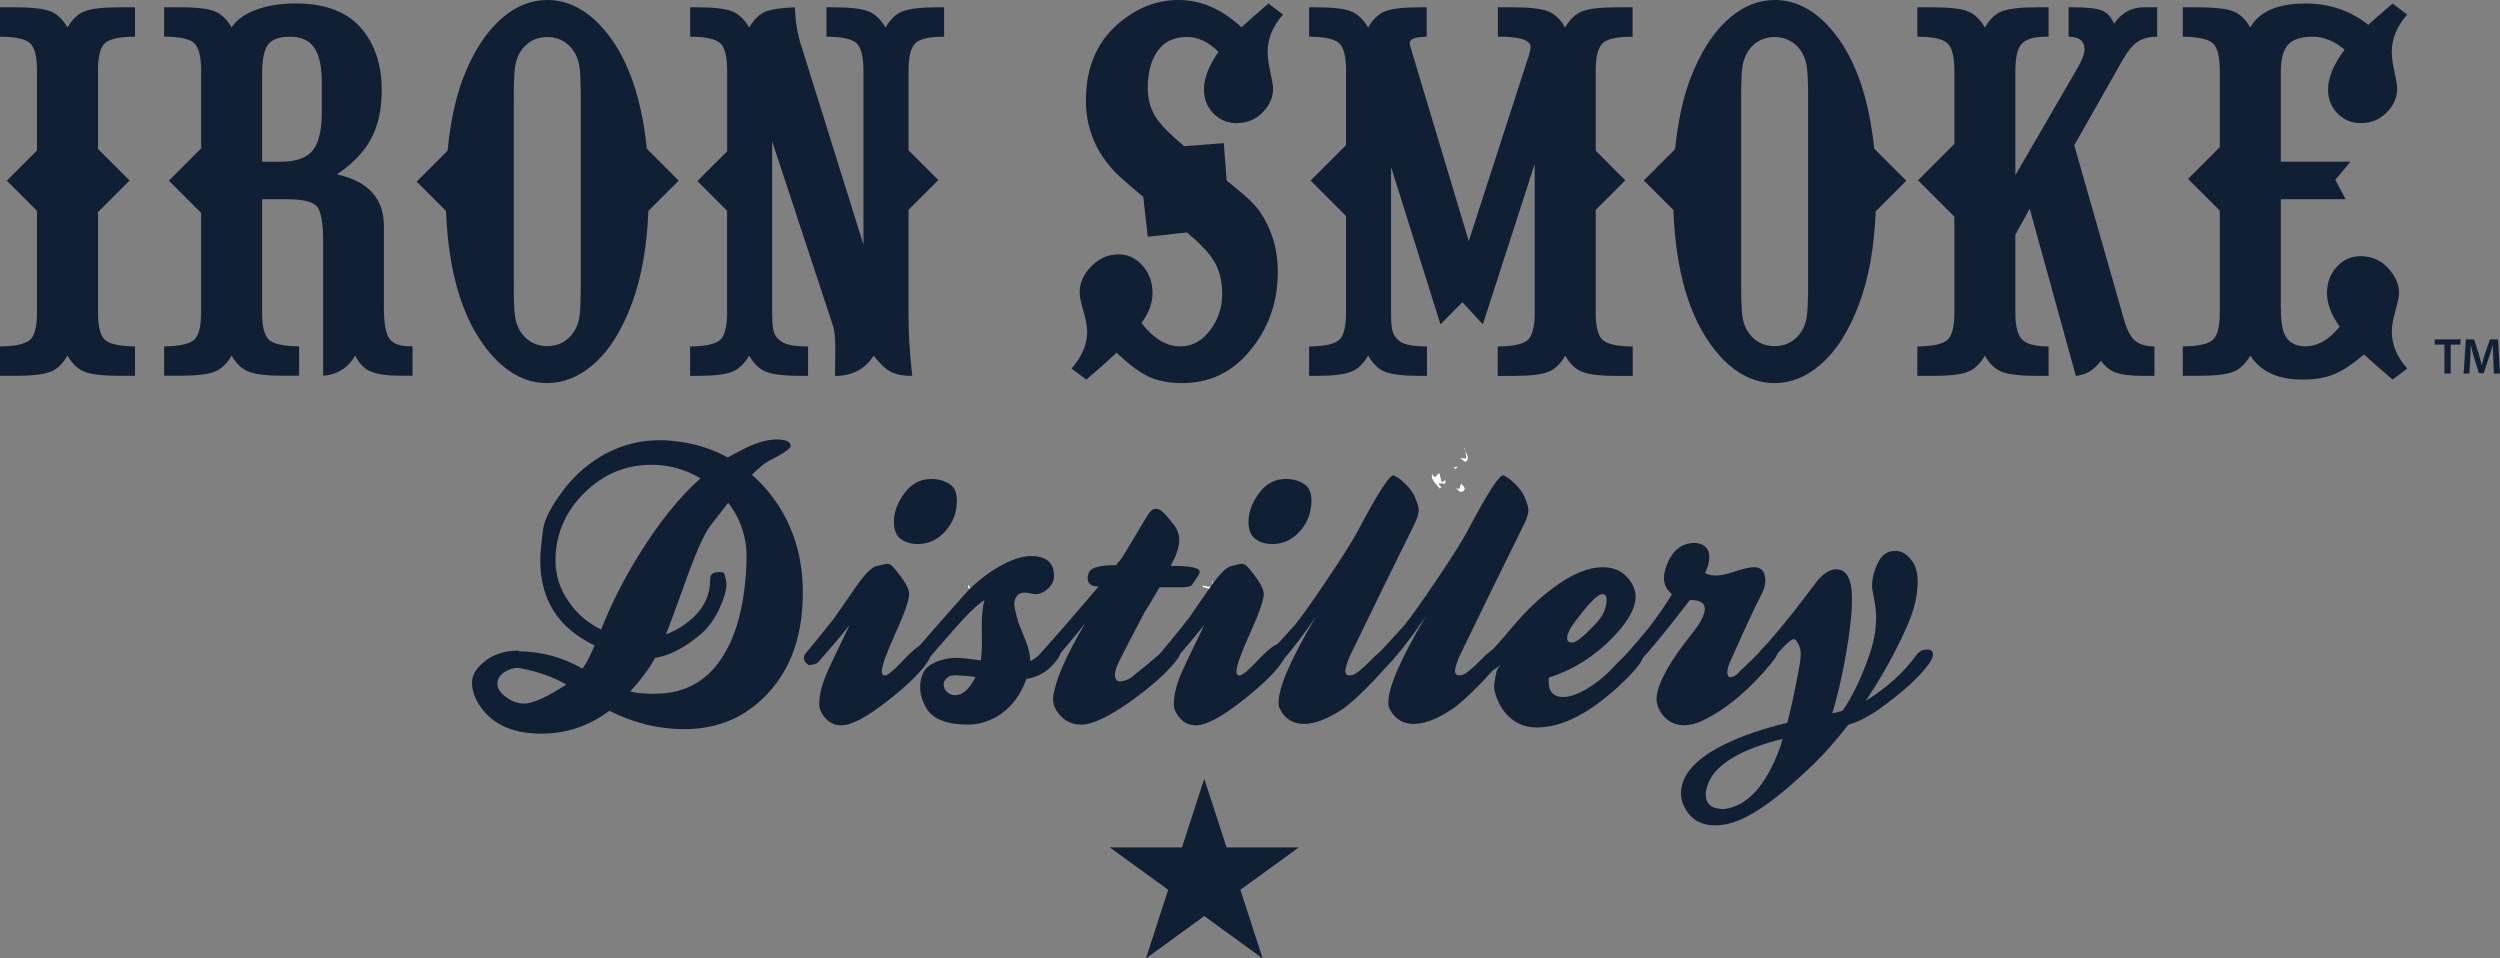
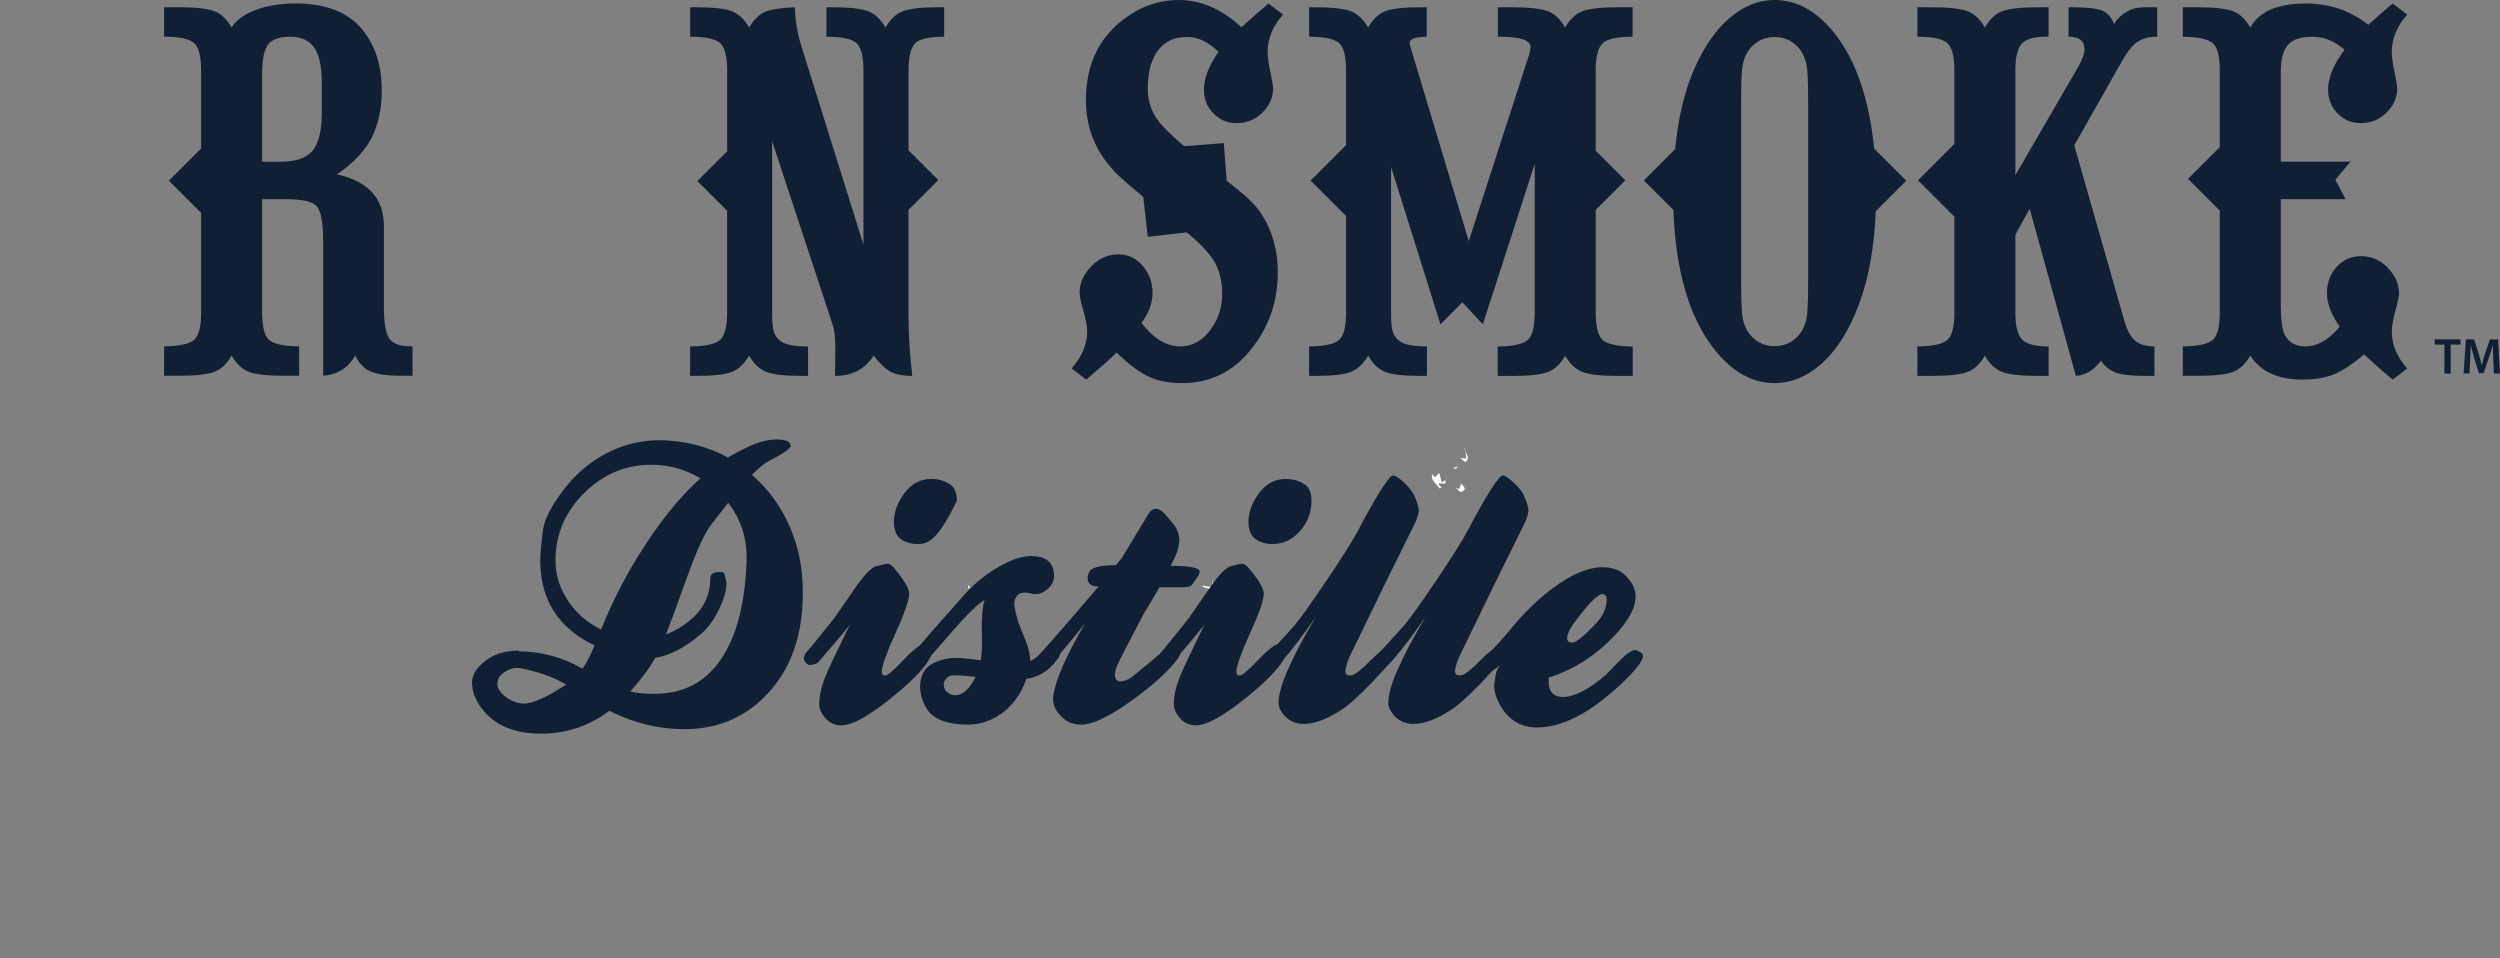
<svg xmlns="http://www.w3.org/2000/svg" width="253" height="97" viewBox="0 0 253 97" fill="none">
  <rect x="0" y="0" width="253" height="97" fill="#808080" stroke="none" />
-   <path d="M121.871 78.809L124.128 85.754H131.44L125.527 90.049L127.784 97L121.871 92.705L115.963 97L118.22 90.049L112.307 85.754H119.614L121.871 78.809Z" fill="#111F35" />
  <path d="M41.529 35.049C40.474 35.049 39.764 34.787 39.398 34.257C39.032 33.727 38.851 32.688 38.851 31.142V23.027C38.906 20.148 37.321 18.355 34.097 17.645C35.698 16.568 36.856 15.361 37.567 14.022C38.277 12.683 38.633 11.06 38.633 9.148C38.633 6.672 37.993 4.639 36.72 3.055C35.282 1.251 33.014 0.35 29.916 0.35C28.386 0.35 27.047 0.568 25.899 0.995C24.751 1.421 23.931 2.016 23.44 2.781C22.964 1.945 22.385 1.393 21.691 1.131C20.997 0.869 19.816 0.732 18.139 0.732H16.608V3.71C18.155 3.71 19.166 3.929 19.642 4.355C20.117 4.781 20.352 5.705 20.352 7.131V15.022L17.089 18.284L20.352 21.546V31.634C20.352 33.055 20.117 33.973 19.642 34.393C19.166 34.814 18.155 35.033 16.608 35.049V38.027H18.139C19.816 38.027 20.997 37.896 21.691 37.628C22.385 37.366 22.964 36.814 23.44 35.978C23.91 36.814 24.494 37.366 25.189 37.628C25.883 37.896 27.058 38.027 28.713 38.027H30.271V35.049C28.703 35.033 27.686 34.814 27.227 34.393C26.762 33.978 26.527 33.055 26.527 31.634V20.159H28.987C30.626 20.159 31.654 20.404 32.075 20.896C32.495 21.388 32.703 22.585 32.703 24.475V38.027C34.14 37.918 35.228 37.235 35.955 35.978C36.321 36.765 36.835 37.3 37.496 37.59C38.163 37.88 39.206 38.027 40.627 38.027H41.748V35.049H41.529ZM32.566 11.339C32.566 13.197 32.255 14.497 31.637 15.246C31.014 15.989 29.932 16.366 28.386 16.366H26.527V7.459C26.527 6.022 26.73 5.038 27.129 4.508C27.528 3.978 28.276 3.716 29.369 3.716C30.462 3.716 31.293 4.087 31.801 4.825C32.309 5.563 32.566 6.732 32.566 8.333V11.339Z" fill="#111F35" />
  <path d="M192.917 18.29L189.671 15.044C189.157 10.049 187.845 6.169 185.714 3.443C183.911 1.148 181.872 0 179.593 0C177.97 0 176.462 0.601 175.057 1.803C173.401 3.224 172.051 5.317 171.013 8.087C170.286 10.055 169.794 12.388 169.521 15.093L166.357 18.262L167.783 19.689C167.783 19.689 167.805 19.716 167.816 19.727C167.827 19.738 167.843 19.749 167.854 19.76L169.346 21.251C169.576 27.415 170.947 32.109 173.467 35.328C175.27 37.623 177.309 38.77 179.588 38.77C181.211 38.77 182.73 38.169 184.151 36.967C185.807 35.568 187.146 33.47 188.168 30.683C189.135 28.071 189.682 24.967 189.824 21.383L192.917 18.29ZM182.982 28.88C182.982 30.426 182.932 31.492 182.845 32.077C182.697 32.967 182.331 33.683 181.735 34.224C181.14 34.765 180.429 35.027 179.588 35.027C178.746 35.027 178.036 34.76 177.445 34.224C176.855 33.688 176.484 32.973 176.341 32.077C176.249 31.492 176.205 30.426 176.205 28.88V9.891C176.205 8.344 176.249 7.284 176.341 6.721C176.489 5.809 176.855 5.087 177.445 4.552C178.036 4.016 178.752 3.749 179.588 3.749C180.424 3.749 181.14 4.016 181.735 4.552C182.331 5.087 182.697 5.809 182.845 6.721C182.932 7.284 182.982 8.344 182.982 9.891V28.88Z" fill="#111F35" />
  <path d="M216.357 4.208C216.859 3.88 217.51 3.716 218.308 3.716V0.738H216.914C215.674 0.754 214.684 1.311 213.936 2.404C213.662 1.732 213.258 1.284 212.717 1.066C212.176 0.847 211.247 0.738 209.913 0.738H209.34V3.716C210.416 3.716 210.952 4.142 210.952 5C210.952 5.421 210.744 6 210.323 6.749L203.956 17.727V7.131C203.956 5.765 204.186 4.847 204.64 4.383C205.093 3.918 205.989 3.694 207.317 3.71V0.738H206.17C204.492 0.738 203.312 0.869 202.618 1.137C201.923 1.399 201.344 1.951 200.869 2.787C200.393 1.951 199.814 1.399 199.12 1.137C198.426 0.874 197.24 0.738 195.568 0.738H194.037V3.716C195.584 3.716 196.595 3.934 197.07 4.361C197.546 4.792 197.781 5.71 197.781 7.137V14.568L194.103 18.246L197.781 21.924V31.645C197.781 33.066 197.546 33.984 197.07 34.404C196.595 34.825 195.584 35.044 194.037 35.06V38.038H195.568C197.24 38.038 198.426 37.907 199.12 37.639C199.814 37.377 200.393 36.825 200.869 35.989C201.344 36.825 201.923 37.377 202.618 37.639C203.306 37.907 204.492 38.038 206.17 38.038H207.317V35.06C205.989 35.06 205.093 34.831 204.64 34.361C204.186 33.896 203.956 32.995 203.956 31.645V23.749L205.405 21.126L210.077 38.038C211.061 37.967 211.908 37.454 212.619 36.508C213.018 37.093 213.526 37.492 214.132 37.71C214.745 37.929 215.685 38.038 216.963 38.038H218.029V35.06C217.155 35.044 216.499 34.847 216.062 34.47C215.624 34.098 215.258 33.41 214.969 32.41L209.913 14.705L214.859 5.989C215.351 5.137 215.848 4.541 216.346 4.213" fill="#111F35" />
-   <path d="M10.63 4.361C11.105 3.934 12.116 3.716 13.663 3.716V0.738H12.133C10.455 0.738 9.274 0.869 8.58 1.137C7.886 1.399 7.307 1.951 6.831 2.787C6.356 1.951 5.777 1.399 5.083 1.137C4.388 0.874 3.208 0.738 1.53 0.738H0V3.716C1.547 3.716 2.558 3.934 3.033 4.361C3.503 4.787 3.744 5.71 3.744 7.137V15.224L0.689 18.284L3.744 21.339V31.639C3.744 33.06 3.509 33.978 3.033 34.399C2.558 34.82 1.547 35.038 0 35.055V38.033H1.53C3.208 38.033 4.388 37.902 5.083 37.634C5.777 37.372 6.356 36.82 6.831 35.984C7.301 36.82 7.886 37.372 8.58 37.634C9.274 37.902 10.455 38.033 12.133 38.033H13.663V35.055C12.116 35.038 11.105 34.82 10.63 34.399C10.154 33.984 9.919 33.06 9.919 31.639V21.465L13.116 18.268L9.919 15.076V7.131C9.919 5.71 10.154 4.787 10.63 4.355" fill="#111F35" />
-   <path d="M68.685 18.279L65.461 15.055C64.952 10.055 63.635 6.169 61.498 3.443C59.695 1.148 57.657 0 55.378 0C53.754 0 52.246 0.601 50.842 1.803C49.186 3.224 47.836 5.317 46.797 8.087C46.06 10.087 45.562 12.475 45.294 15.246L42.163 18.377L45.136 21.35C45.377 27.47 46.748 32.131 49.257 35.328C51.06 37.623 53.099 38.77 55.378 38.77C56.995 38.77 58.52 38.169 59.941 36.967C61.597 35.568 62.936 33.47 63.958 30.683C64.925 28.06 65.477 24.945 65.619 21.344L68.685 18.284V18.279ZM58.771 28.88C58.771 30.426 58.728 31.492 58.635 32.077C58.487 32.967 58.121 33.683 57.525 34.224C56.935 34.76 56.219 35.027 55.383 35.027C54.547 35.027 53.831 34.76 53.235 34.224C52.645 33.688 52.273 32.973 52.131 32.077C52.038 31.492 51.995 30.426 51.995 28.88V9.891C51.995 8.344 52.038 7.284 52.131 6.721C52.279 5.809 52.645 5.087 53.235 4.552C53.825 4.016 54.541 3.749 55.383 3.749C56.225 3.749 56.935 4.016 57.525 4.552C58.116 5.087 58.487 5.809 58.635 6.721C58.728 7.284 58.771 8.344 58.771 9.891V28.88Z" fill="#111F35" />
  <path d="M92.622 4.372C93.076 3.934 94.054 3.716 95.546 3.716V0.738H94.89C93.229 0.738 92.059 0.869 91.365 1.137C90.671 1.399 90.092 1.951 89.616 2.787C89.124 1.951 88.54 1.399 87.856 1.137C87.173 0.874 85.993 0.738 84.321 0.738H83.637V3.716C85.184 3.716 86.195 3.934 86.671 4.361C87.141 4.787 87.381 5.71 87.381 7.137V24.754L81.041 4.481C80.675 3.279 80.479 2.033 80.44 0.738C78.981 0.792 77.965 0.951 77.38 1.213C76.795 1.481 76.276 2.005 75.822 2.787C75.331 1.951 74.74 1.399 74.063 1.137C73.379 0.874 72.199 0.738 70.527 0.738H69.844V3.716C71.39 3.716 72.401 3.934 72.877 4.361C73.352 4.787 73.587 5.71 73.587 7.137V15.312L72.133 16.765C72.133 16.765 72.095 16.792 72.079 16.809C72.062 16.825 72.052 16.841 72.035 16.858L70.57 18.322L73.582 21.333V31.645C73.582 33.066 73.347 33.984 72.871 34.404C72.396 34.825 71.385 35.044 69.838 35.06V38.038H70.521C72.199 38.038 73.374 37.907 74.057 37.639C74.74 37.377 75.325 36.825 75.817 35.989C76.292 36.825 76.872 37.377 77.566 37.639C78.26 37.907 79.435 38.038 81.091 38.038H81.774V35.06C80.44 35.06 79.544 34.896 79.069 34.568C78.686 34.295 78.435 33.973 78.32 33.601C78.2 33.23 78.14 32.579 78.14 31.65V14.3L84.315 33.016C84.463 33.486 84.534 34.29 84.534 35.421C84.534 35.694 84.523 36.47 84.506 37.743V38.044C86.233 38.044 87.54 37.361 88.414 35.995C89.053 36.814 89.633 37.361 90.163 37.634C90.693 37.907 91.409 38.044 92.321 38.044C92.065 35.82 91.939 33.688 91.939 31.65V21.235L93.415 19.76C93.415 19.76 93.431 19.743 93.442 19.738C93.447 19.732 93.453 19.721 93.464 19.71L94.956 18.224L91.944 15.213V7.148C91.944 5.743 92.174 4.825 92.627 4.388" fill="#111F35" />
  <path d="M162.187 4.361C162.662 3.934 163.673 3.716 165.22 3.716V0.738H163.69C162.012 0.738 160.832 0.869 160.138 1.137C159.443 1.399 158.864 1.951 158.389 2.787C157.919 1.951 157.334 1.399 156.64 1.137C155.946 0.874 154.765 0.738 153.088 0.738H151.585V3.716C153.787 3.699 154.891 4.044 154.891 4.754C154.891 4.956 154.836 5.23 154.733 5.574L148.639 24.399L142.797 4.945C142.704 4.672 142.66 4.475 142.66 4.344C142.66 3.945 143.234 3.732 144.382 3.716V0.738H143.726C142.054 0.738 140.873 0.869 140.19 1.137C139.507 1.399 138.928 1.951 138.458 2.787C137.966 1.951 137.381 1.399 136.698 1.137C136.015 0.874 134.834 0.738 133.162 0.738H132.479V3.716C134.031 3.716 135.036 3.934 135.512 4.361C135.987 4.787 136.222 5.71 136.222 7.137V14.683L132.632 18.273L136.222 21.863V31.645C136.222 33.066 135.987 33.984 135.512 34.404C135.036 34.825 134.025 35.044 132.479 35.06V38.038H133.162C134.84 38.038 136.02 37.907 136.698 37.639C137.381 37.377 137.966 36.825 138.458 35.989C138.933 36.825 139.507 37.377 140.19 37.639C140.873 37.907 142.054 38.038 143.726 38.038H144.409V35.06C143.081 35.06 142.179 34.896 141.704 34.568C141.321 34.295 141.07 33.973 140.95 33.601C140.829 33.23 140.775 32.579 140.775 31.65V16.896L145.775 32.825L147.989 30.585L150.065 32.825L155.312 16.596V31.65C155.312 33.071 155.077 33.989 154.601 34.41C154.126 34.831 153.115 35.049 151.568 35.066V38.044H153.099C154.771 38.044 155.957 37.913 156.651 37.645C157.345 37.383 157.924 36.831 158.4 35.995C158.875 36.831 159.454 37.383 160.148 37.645C160.843 37.913 162.023 38.044 163.701 38.044H165.231V35.066C163.684 35.049 162.673 34.831 162.198 34.41C161.722 33.995 161.487 33.071 161.487 31.65V21.24L162.985 19.749C162.985 19.749 162.985 19.743 162.99 19.743C162.99 19.743 162.99 19.743 162.996 19.738L164.482 18.251L161.487 15.251V7.153C161.487 5.732 161.722 4.809 162.198 4.377" fill="#111F35" />
  <path d="M124.921 18.907C124.768 18.792 124.5 18.579 124.139 18.279L123.849 14.486L119.833 14.792C118.461 13.645 117.521 12.694 117.018 11.94C116.444 11.082 116.155 10.082 116.155 8.934C116.155 7.164 116.564 5.809 117.384 4.863C118.04 4.12 118.958 3.743 120.144 3.743C121.237 3.743 122.292 4.246 123.314 5.246C122.33 6.65 121.838 7.923 121.838 9.071C121.838 10.016 122.155 10.82 122.795 11.475C123.434 12.131 124.216 12.459 125.145 12.459C126.309 12.459 127.265 12.016 128.014 11.12C128.56 10.464 128.834 9.754 128.834 8.989C128.834 8.678 128.752 8.153 128.588 7.404C128.385 6.514 128.287 5.792 128.287 5.246C128.287 3.896 128.806 2.639 129.845 1.475L128.369 0.355C127.424 1.158 126.511 1.956 125.637 2.76C123.647 0.918 121.532 0 119.292 0C117.269 0 115.4 0.656 113.69 1.967C111.154 3.902 109.892 6.623 109.892 10.137C109.892 13.142 111.028 15.721 113.307 17.869C113.865 18.377 114.674 19.071 115.701 19.929L116.149 23.962L120.122 23.519C121.401 24.596 122.297 25.53 122.8 26.328C123.39 27.268 123.685 28.41 123.685 29.754C123.685 30.956 123.374 32.038 122.756 33.005C121.882 34.372 120.773 35.055 119.423 35.055C118.073 35.055 116.718 34.262 115.515 32.678C116.264 31.678 116.636 30.667 116.636 29.645C116.636 28.568 116.297 27.65 115.625 26.885C114.952 26.12 114.149 25.738 113.22 25.738C112.001 25.738 110.968 26.257 110.132 27.295C109.547 28.006 109.258 28.781 109.258 29.617C109.258 29.967 109.378 30.547 109.613 31.366C109.886 32.312 110.023 33.044 110.023 33.552C110.023 34.847 109.493 36.093 108.438 37.295L109.941 38.415C111.16 37.377 112.182 36.465 113.001 35.683C114.22 36.869 115.302 37.678 116.242 38.115C117.182 38.552 118.302 38.77 119.614 38.77C122.401 38.77 124.686 37.688 126.473 35.519C128.369 33.246 129.315 30.585 129.315 27.541C129.315 25.279 128.741 23.29 127.593 21.557C127.085 20.792 126.194 19.907 124.915 18.907" fill="#111F35" />
  <path d="M242.436 31.361C242.671 30.557 242.786 29.994 242.786 29.667C242.786 28.885 242.496 28.131 241.911 27.399C241.13 26.415 240.124 25.924 238.906 25.924C237.938 25.924 237.129 26.284 236.474 27.006C235.818 27.727 235.49 28.612 235.49 29.667C235.49 30.721 235.916 31.852 236.774 33.055C235.698 34.388 234.544 35.049 233.304 35.049C232.32 35.049 231.626 34.667 231.227 33.902C230.954 33.41 230.817 32.377 230.817 30.814V20.159H237.375L236.337 18.191L237.867 16.361H230.817V7.295C230.817 6 231.058 5.082 231.544 4.536C232.025 3.989 232.85 3.716 234.014 3.716C235.178 3.716 236.244 4.153 237.266 5.027C236.157 6.519 235.599 7.869 235.599 9.071C235.599 10.016 235.916 10.82 236.556 11.475C237.19 12.131 237.977 12.459 238.906 12.459C240.07 12.459 241.026 12.016 241.775 11.12C242.321 10.464 242.595 9.754 242.595 8.989C242.595 8.678 242.513 8.153 242.349 7.404C242.146 6.514 242.048 5.792 242.048 5.246C242.048 3.918 242.567 2.661 243.606 1.475L242.13 0.355C241.179 1.158 240.365 1.88 239.671 2.514C237.867 1.077 235.752 0.355 233.331 0.355C230.489 0.355 228.626 1.169 227.73 2.787C227.254 1.951 226.669 1.399 225.981 1.137C225.287 0.874 224.101 0.738 222.428 0.738H220.898V3.716C222.445 3.732 223.461 3.951 223.931 4.372C224.407 4.792 224.642 5.71 224.642 7.131V14.891L221.428 18.104L224.642 21.317V31.639C224.642 33.06 224.401 33.978 223.931 34.399C223.461 34.82 222.445 35.038 220.898 35.055V38.033H222.428C224.101 38.033 225.287 37.902 225.981 37.634C226.675 37.372 227.254 36.82 227.73 35.984C228.768 37.607 230.533 38.415 233.031 38.415C234.249 38.415 235.293 38.24 236.162 37.896C237.026 37.552 238.053 36.874 239.239 35.874C240.152 36.71 241.113 37.557 242.135 38.415L243.611 37.295C242.573 36.131 242.053 34.88 242.053 33.552C242.053 33.022 242.179 32.295 242.436 31.366" fill="#111F35" />
  <path d="M247.376 34.874H246.393V34.344H249.005V34.874H248.01V37.803H247.376V34.874Z" fill="#111F35" />
  <path d="M252.322 36.393C252.3 35.951 252.279 35.41 252.279 34.945H252.262C252.147 35.366 252.005 35.831 251.852 36.268L251.344 37.765H250.863L250.404 36.29C250.273 35.847 250.147 35.377 250.054 34.945H250.043C250.027 35.393 250.005 35.945 249.983 36.415L249.907 37.803H249.317L249.546 34.35H250.377L250.825 35.738C250.951 36.142 251.054 36.552 251.142 36.94H251.158C251.251 36.563 251.366 36.142 251.503 35.732L251.978 34.35H252.798L253 37.803H252.382L252.317 36.393H252.322Z" fill="#111F35" />
  <path d="M121.767 59.404C121.259 58.896 123.095 60.016 122.685 58.694V59.71L121.767 59.404Z" fill="white" />
  <path d="M102.497 59.825C102.716 59.88 102.929 59.989 103.142 59.934L102.388 60.743C102.23 60.475 102.17 60.044 102.497 59.825Z" fill="white" />
  <path d="M101.093 59.934L101.202 60.475H101.093V59.934Z" fill="white" />
  <path d="M97.961 59.454V59.18L98.235 59.563C98.125 59.612 98.071 59.508 97.961 59.454Z" fill="white" />
  <path d="M147.316 49.377L147.694 49.481L147.857 48.94C148.076 49.158 148.508 49.53 147.967 49.754C147.639 49.858 147.535 49.481 147.316 49.377Z" fill="white" />
  <path d="M145.038 47.984C144.977 48.087 145.081 48.202 145.13 48.251C145.502 48.268 145.36 47.945 145.677 47.907L145.896 48.82L146.278 48.574L146.262 48.945L145.628 48.913C145.562 49.12 145.775 49.186 145.874 49.295L145.704 49.448C145.557 49.18 144.535 48.333 145.032 47.984" fill="white" />
  <path d="M147.344 47.459L147.081 47.339L147.513 47.202L147.344 47.459Z" fill="white" />
  <path d="M148.24 45.328C148.065 45.634 148.989 46.317 148.278 46.76L147.77 46.361L148.404 46.393L148.246 45.328H148.24Z" fill="white" />
  <path d="M58.946 67.661C59.318 67.169 59.728 66.388 60.17 65.317C56.503 63.568 54.673 60.694 54.673 56.7C54.673 56.071 54.766 55.055 54.951 53.65C55.066 52.716 55.607 51.574 56.563 50.219C57.733 48.514 59.143 47.169 60.799 46.191C62.898 44.956 65.176 44.415 67.63 44.579C69.871 44.743 71.882 45.317 73.653 46.295C74.352 45.896 75.019 45.547 75.647 45.246C76.746 44.732 77.724 44.475 78.588 44.475C79.407 44.475 79.872 44.639 79.987 44.967C80.009 45.011 80.02 45.06 80.02 45.109C80.02 45.388 79.282 45.902 77.812 46.65C77.391 46.858 76.817 47.328 76.096 48.049C78.243 49.94 79.735 52.284 80.577 55.087C81.02 56.557 81.244 58.202 81.244 60.027C81.244 64.885 79.692 68.618 76.588 71.235C74.555 72.94 72.106 73.792 69.231 73.792C66.663 73.792 64.144 73.175 61.668 71.934C59.613 73.475 57.312 74.246 54.771 74.246C52.23 74.246 50.311 73.508 49.027 72.038C48.185 71.06 47.765 70.066 47.765 69.06C47.765 68.382 48.136 67.716 48.885 67.066C49.82 66.246 51.022 65.841 52.492 65.841V65.913C54.804 65.934 56.952 66.519 58.935 67.661H58.946ZM52.716 67.628C52.181 67.535 51.65 67.65 51.12 67.978C50.596 68.306 50.333 68.71 50.333 69.202C50.333 69.645 50.59 70.066 51.104 70.465C51.732 70.956 52.377 71.202 53.028 71.202C53.913 71.202 55.339 70.563 57.301 69.279C56.039 68.53 54.509 67.984 52.711 67.634L52.716 67.628ZM60.837 63.705C61.843 61.158 63.1 58.661 64.619 56.213C66.674 52.896 68.761 50.295 70.887 48.404C69.346 47.492 67.69 47.038 65.914 47.038C63.324 47.038 61.067 47.978 59.154 49.858C57.241 51.738 56.257 53.984 56.214 56.601C56.192 58.142 56.635 59.568 57.542 60.874C58.361 62.087 59.455 63.033 60.832 63.71L60.837 63.705ZM73.691 50.885C73.319 51.377 72.746 52.109 71.975 53.093C71.368 53.863 70.62 55.454 69.734 57.858C68.428 61.475 67.647 63.59 67.39 64.197C68.417 63.825 69.352 63.24 70.193 62.448C71.314 61.399 71.877 60.104 71.877 58.563C71.877 58.12 72.166 57.896 72.751 57.896C73.03 57.896 73.183 57.907 73.205 57.929C73.297 58.022 73.39 58.301 73.483 58.77C73.598 59.355 73.412 60.208 72.92 61.328C72.385 62.563 71.696 63.535 70.855 64.235C69.264 65.563 67.751 66.35 66.302 66.579C65.739 67.607 64.903 68.738 63.783 69.978C64.646 70.186 65.674 70.257 66.865 70.186C69.876 70.022 72.128 68.492 73.625 65.596C74.795 63.355 75.434 60.41 75.555 56.77C75.626 54.552 75.008 52.59 73.697 50.885H73.691Z" fill="#111F35" />
-   <path d="M81.85 67.311C81.337 66.984 81.222 66.601 81.501 66.153C81.965 65.618 82.938 64.426 84.408 62.579C85.157 61.481 85.916 60.388 86.687 59.29C87.55 58.077 88.217 57.41 88.682 57.295C89.31 57.131 89.687 57.049 89.802 57.049C90.01 57.049 90.234 57.191 90.469 57.47C91.496 58.683 92.01 59.557 92.01 60.098C92.01 60.727 91.529 62.093 90.573 64.197C89.687 66.159 89.239 67.421 89.239 67.978C89.239 68.235 89.343 68.361 89.556 68.361C89.813 68.361 90.398 67.885 91.305 66.924C92.425 65.732 93.196 65.137 93.617 65.137C94.109 65.137 94.355 65.361 94.355 65.803C94.355 66.038 94.223 66.377 93.972 66.82C93.365 67.847 92.048 69.164 90.015 70.776C87.818 72.525 86.195 73.404 85.146 73.404C84.446 73.404 83.872 73.126 83.43 72.563C83.08 72.12 82.905 71.689 82.905 71.268C82.905 70.404 83.129 69.437 83.572 68.361C83.807 67.776 84.61 66.071 85.987 63.246C85.053 64.415 83.993 65.672 82.801 67.027C82.594 67.191 82.277 67.284 81.856 67.306L81.85 67.311ZM96.207 49.066C96.628 49.372 96.836 49.907 96.836 50.678C96.836 51.847 96.453 52.869 95.683 53.743C94.912 54.617 93.977 55.055 92.879 55.055C92.201 55.055 91.627 54.885 91.163 54.547C90.693 54.208 90.463 53.628 90.463 52.814C90.463 51.809 90.835 50.82 91.584 49.836C92.283 48.923 93.174 48.47 94.245 48.47C94.994 48.47 95.644 48.667 96.207 49.066Z" fill="#111F35" />
+   <path d="M81.85 67.311C81.337 66.984 81.222 66.601 81.501 66.153C81.965 65.618 82.938 64.426 84.408 62.579C85.157 61.481 85.916 60.388 86.687 59.29C87.55 58.077 88.217 57.41 88.682 57.295C89.31 57.131 89.687 57.049 89.802 57.049C90.01 57.049 90.234 57.191 90.469 57.47C91.496 58.683 92.01 59.557 92.01 60.098C92.01 60.727 91.529 62.093 90.573 64.197C89.687 66.159 89.239 67.421 89.239 67.978C89.239 68.235 89.343 68.361 89.556 68.361C89.813 68.361 90.398 67.885 91.305 66.924C92.425 65.732 93.196 65.137 93.617 65.137C94.109 65.137 94.355 65.361 94.355 65.803C94.355 66.038 94.223 66.377 93.972 66.82C93.365 67.847 92.048 69.164 90.015 70.776C87.818 72.525 86.195 73.404 85.146 73.404C84.446 73.404 83.872 73.126 83.43 72.563C83.08 72.12 82.905 71.689 82.905 71.268C82.905 70.404 83.129 69.437 83.572 68.361C83.807 67.776 84.61 66.071 85.987 63.246C85.053 64.415 83.993 65.672 82.801 67.027C82.594 67.191 82.277 67.284 81.856 67.306L81.85 67.311ZM96.207 49.066C96.628 49.372 96.836 49.907 96.836 50.678C94.912 54.617 93.977 55.055 92.879 55.055C92.201 55.055 91.627 54.885 91.163 54.547C90.693 54.208 90.463 53.628 90.463 52.814C90.463 51.809 90.835 50.82 91.584 49.836C92.283 48.923 93.174 48.47 94.245 48.47C94.994 48.47 95.644 48.667 96.207 49.066Z" fill="#111F35" />
  <path d="M104.257 66.891C104.722 66.683 105.17 66.344 105.591 65.874C105.869 65.546 106.197 65.382 106.569 65.382C107.061 65.382 107.307 65.618 107.307 66.082C107.307 66.29 107.099 66.645 106.678 67.131C105.957 67.995 105.022 68.519 103.875 68.705C103.246 70.454 102.241 71.727 100.863 72.525C99.929 73.06 98.972 73.328 97.989 73.328C95.77 73.328 94.349 72.754 93.715 71.612C93.316 70.913 93.119 70.213 93.119 69.514C93.119 68.344 93.573 67.541 94.486 67.098C95.234 66.749 95.994 66.574 96.764 66.574C97.207 66.574 98.038 66.656 99.251 66.82C99.366 66.235 99.404 65.208 99.355 63.738C99.333 62.432 99.426 61.426 99.634 60.727C98.956 61.126 97.896 62.148 96.448 63.809C94.579 65.956 93.589 67.087 93.469 67.202C93.048 67.623 92.627 67.694 92.207 67.41C91.808 67.131 91.808 66.77 92.207 66.322C93.305 65.038 95.136 62.951 97.704 60.055C98.754 58.934 99.901 58.022 101.137 57.322C102.372 56.623 103.437 56.273 104.323 56.273C105.886 56.273 106.667 56.94 106.667 58.268C106.667 58.76 106.471 59.191 106.072 59.563C105.673 59.934 105.252 60.126 104.809 60.126C104.694 60.126 104.574 60.115 104.459 60.093C103.76 59.907 103.279 59.94 103.022 60.197C102.765 60.454 102.64 60.749 102.64 61.071C102.64 61.393 102.782 62.038 103.06 63C103.104 63.115 103.361 63.76 103.831 64.929C104.11 65.628 104.252 66.284 104.252 66.891H104.257ZM98.727 68.503C97.163 68.317 96.273 68.295 96.065 68.432C95.693 68.667 95.502 68.945 95.502 69.273C95.502 69.694 95.726 70.022 96.169 70.251C96.333 70.322 96.497 70.355 96.661 70.355C97.431 70.355 98.12 69.738 98.727 68.497V68.503Z" fill="#111F35" />
  <path d="M111.187 59.361C110.438 59.361 110.067 59.071 110.067 58.486C110.067 58.3 110.127 58.087 110.241 57.858C110.498 57.415 111.395 57.191 112.936 57.191C113.214 56.863 113.428 56.607 113.564 56.421C113.728 56.142 114.592 54.705 116.155 52.115C116.411 51.694 116.69 51.486 116.996 51.486C117.275 51.486 117.603 51.694 117.974 52.115C118.281 52.465 118.57 52.814 118.849 53.164C119.177 53.634 119.341 54.12 119.341 54.634C119.341 55.197 119.177 55.825 118.849 56.525C118.849 56.503 118.718 56.749 118.466 57.262C120.428 57.262 121.407 57.459 121.407 57.858C121.407 57.973 121.346 58.126 121.232 58.312L120.603 59.224C120.439 59.366 120.1 59.432 119.587 59.432H117.346C116.461 60.956 115.898 61.891 115.663 62.235C115.663 62.191 115.805 61.934 116.084 61.465C114.143 65.153 113.127 67.137 113.034 67.415C112.728 68.208 112.766 68.71 113.138 68.924C113.253 68.995 113.488 68.978 113.837 68.869C114.187 68.765 114.455 68.618 114.641 68.432C115.526 67.732 116.554 66.88 117.723 65.874C118.002 65.574 118.33 65.421 118.701 65.421C119.193 65.421 119.439 65.645 119.439 66.087C119.439 66.295 119.231 66.65 118.811 67.137C117.876 68.257 116.439 69.519 114.504 70.918C112.242 72.53 110.547 73.333 109.427 73.333C108.514 73.333 107.782 72.995 107.219 72.317C106.706 71.732 106.498 71.115 106.591 70.459C106.798 68.847 107.875 66.388 109.815 63.071C108.902 64.24 107.76 65.618 106.383 67.202C105.94 67.645 105.52 67.716 105.121 67.41C104.7 67.153 104.7 66.792 105.121 66.322C106.755 64.503 108.777 62.18 111.181 59.355L111.187 59.361Z" fill="#111F35" />
  <path d="M117.734 67.311C117.22 66.984 117.106 66.601 117.384 66.153C117.849 65.618 118.822 64.426 120.292 62.579C121.04 61.481 121.8 60.388 122.571 59.29C123.434 58.077 124.101 57.41 124.565 57.295C125.194 57.131 125.571 57.049 125.686 57.049C125.893 57.049 126.117 57.191 126.352 57.47C127.38 58.683 127.894 59.557 127.894 60.098C127.894 60.727 127.413 62.093 126.456 64.197C125.571 66.159 125.128 67.421 125.128 67.978C125.128 68.235 125.232 68.361 125.445 68.361C125.702 68.361 126.287 67.885 127.194 66.924C128.314 65.732 129.085 65.137 129.506 65.137C129.998 65.137 130.244 65.361 130.244 65.803C130.244 66.038 130.112 66.377 129.856 66.82C129.249 67.847 127.926 69.164 125.899 70.776C123.702 72.525 122.079 73.404 121.029 73.404C120.33 73.404 119.756 73.126 119.313 72.563C118.964 72.12 118.789 71.689 118.789 71.268C118.789 70.404 119.013 69.437 119.456 68.361C119.691 67.776 120.494 66.071 121.871 63.246C120.937 64.415 119.876 65.672 118.685 67.027C118.477 67.191 118.16 67.284 117.739 67.306L117.734 67.311ZM132.091 49.066C132.512 49.372 132.719 49.907 132.719 50.678C132.719 51.847 132.331 52.869 131.566 53.743C130.796 54.617 129.861 55.055 128.763 55.055C128.085 55.055 127.511 54.885 127.047 54.547C126.582 54.208 126.347 53.628 126.347 52.814C126.347 51.809 126.719 50.82 127.467 49.836C128.167 48.923 129.052 48.47 130.129 48.47C130.878 48.47 131.533 48.667 132.091 49.066Z" fill="#111F35" />
  <path d="M128.517 67.765C128.402 67.765 128.276 67.667 128.15 67.465C128.019 67.268 127.959 67.076 127.959 66.885C127.959 66.743 127.981 66.628 128.03 66.535C128.615 65.929 129.615 64.831 131.041 63.246C131.692 62.454 132.785 60.918 134.315 58.639C135.845 56.366 136.867 54.749 137.381 53.787C139.458 49.842 140.687 47.951 141.059 48.115C141.409 48.257 141.819 48.557 142.283 49.027C142.748 49.497 143.065 49.951 143.229 50.393C143.464 50.978 143.578 51.388 143.578 51.617C143.578 51.967 143.436 52.437 143.158 53.016C141.081 57.197 138.873 61.7 136.539 66.535C136.282 67.191 136.151 67.645 136.151 67.902C136.151 68.273 136.375 68.415 136.818 68.322C137.168 68.251 137.774 67.781 138.638 66.902C139.501 66.027 140.086 65.59 140.387 65.59C140.9 65.59 141.157 65.798 141.157 66.219C141.157 66.426 141.097 66.601 140.982 66.743C140.283 67.492 139.583 68.251 138.884 69.022C137.479 70.47 136.441 71.404 135.769 71.825C134.299 72.781 133.025 73.262 131.949 73.262C130.872 73.262 130.047 72.76 129.533 71.754C129.44 71.59 129.391 71.366 129.391 71.087C129.391 69.546 130.653 66.65 133.173 62.404C130.697 65.978 129.145 67.765 128.517 67.765Z" fill="#111F35" />
  <path d="M139.616 67.765C139.501 67.765 139.376 67.667 139.25 67.465C139.124 67.268 139.059 67.076 139.059 66.885C139.059 66.743 139.081 66.628 139.13 66.535C139.715 65.929 140.715 64.831 142.141 63.246C142.791 62.454 143.884 60.918 145.415 58.639C146.945 56.366 147.967 54.749 148.481 53.787C150.557 49.842 151.787 47.951 152.159 48.115C152.508 48.257 152.918 48.557 153.383 49.027C153.847 49.497 154.164 49.951 154.328 50.393C154.563 50.978 154.678 51.388 154.678 51.617C154.678 51.967 154.536 52.437 154.257 53.016C152.18 57.197 149.972 61.7 147.639 66.535C147.382 67.191 147.251 67.645 147.251 67.902C147.251 68.273 147.475 68.415 147.918 68.322C148.267 68.251 148.874 67.781 149.737 66.902C150.601 66.027 151.186 65.59 151.486 65.59C152 65.59 152.257 65.798 152.257 66.219C152.257 66.426 152.197 66.601 152.082 66.743C151.382 67.492 150.683 68.251 149.983 69.022C148.584 70.47 147.541 71.404 146.868 71.825C145.398 72.781 144.125 73.262 143.054 73.262C141.983 73.262 141.152 72.76 140.638 71.754C140.545 71.59 140.496 71.366 140.496 71.087C140.496 69.546 141.758 66.65 144.278 62.404C141.802 65.978 140.25 67.765 139.622 67.765H139.616Z" fill="#111F35" />
  <path d="M156.738 68.574C156.623 69.858 157.088 70.514 158.137 70.535C158.793 70.557 159.618 70.279 160.624 69.694C161.537 69.131 162.329 68.503 163.007 67.803C163.892 66.847 164.493 66.268 164.81 66.071C165.127 65.874 165.318 65.776 165.389 65.776C165.575 65.776 165.81 65.869 166.089 66.055C166.204 66.147 166.264 66.262 166.264 66.404C166.264 66.918 165.444 67.934 163.81 69.448C160.799 72.224 158.044 73.618 155.547 73.618C154.776 73.618 154.099 73.454 153.514 73.126C152.721 72.683 152.098 71.995 151.656 71.06C151.284 70.29 151.142 69.639 151.235 69.098C151.328 68.514 151.399 68.131 151.443 67.945C151.585 67.574 151.842 67.235 152.213 66.929C151.607 67.535 151.175 67.841 150.918 67.841C150.71 67.841 150.514 67.738 150.339 67.525C150.164 67.317 150.076 67.104 150.076 66.896C150.076 66.618 150.311 66.311 150.776 65.984C151.033 65.798 151.809 64.934 153.104 63.393C154.399 61.852 155.727 60.579 157.077 59.574C158.99 58.126 160.695 57.404 162.192 57.404C163.171 57.404 163.958 57.694 164.537 58.279C165.193 58.934 165.521 59.634 165.521 60.377C165.521 61.497 164.821 62.803 163.417 64.3C161.476 66.355 159.247 67.781 156.727 68.574H156.738ZM159.121 65.033C159.493 65.033 160.291 64.388 161.504 63.104C162.225 62.333 162.591 61.53 162.591 60.688C162.591 60.317 162.455 60.126 162.171 60.126C161.728 60.126 160.935 60.885 159.788 62.404C158.995 63.361 158.596 64.087 158.596 64.574C158.596 64.88 158.771 65.027 159.121 65.027V65.033Z" fill="#111F35" />
-   <path d="M169.199 60.131C168.663 59.688 168.395 59.142 168.395 58.486C168.395 57.951 168.57 57.328 168.92 56.628C169.505 55.508 170.357 54.945 171.478 54.945C171.898 54.945 172.254 55.06 172.543 55.295C172.833 55.53 172.98 55.891 172.98 56.383C172.98 56.874 172.838 57.41 172.56 57.995C173.166 58.344 174.079 58.322 175.292 57.923C176.32 57.574 177.041 57.399 177.462 57.399C178.09 57.399 178.467 57.667 178.582 58.202C178.631 58.388 178.653 58.574 178.653 58.765C178.653 59.164 178.538 59.601 178.303 60.077C178.068 60.557 177.839 61.016 177.604 61.459C176.833 63.093 175.97 64.984 175.013 67.131C174.735 67.902 174.735 68.372 175.013 68.53C175.412 68.53 175.762 68.333 176.063 67.934C176.626 67.421 177.325 66.743 178.161 65.902C178.396 65.574 178.708 65.41 179.107 65.41C179.342 65.41 179.506 65.481 179.599 65.618C179.784 65.803 179.877 65.967 179.877 66.109C179.877 66.273 179.67 66.612 179.249 67.126C177.008 69.836 174.707 71.76 172.352 72.902C171.696 73.23 171.068 73.393 170.461 73.393C169.576 73.393 168.865 73.076 168.341 72.448C167.816 71.82 167.586 71.164 167.657 70.486C167.821 69.016 169.013 66.891 171.232 64.115C172.095 63.044 172.527 62.202 172.527 61.596C172.527 60.989 172.024 60.721 171.018 60.721C168.494 64.011 166.701 66.186 165.624 67.235C165.225 67.634 164.821 67.689 164.4 67.41C164.214 67.317 164.122 67.164 164.122 66.956C164.122 66.749 164.214 66.557 164.4 66.399C165.406 65.279 166.187 64.366 166.745 63.667C167.701 62.454 168.521 61.273 169.199 60.131Z" fill="#111F35" />
-   <path d="M185.413 72.18C185.714 72.137 186.064 72.055 186.463 71.934C187.419 70.557 188.294 68.76 189.091 66.541C189.605 65.12 189.862 63.787 189.862 62.547C189.862 61.94 189.791 61.284 189.654 60.585C189.512 59.885 189.447 59.475 189.447 59.361C189.447 58.475 189.693 57.585 190.184 56.7C190.556 56.071 191.097 55.754 191.797 55.754C192.496 55.754 193.059 56.115 193.545 56.842C193.895 57.333 194.07 58.011 194.07 58.874C194.07 60.344 193.66 61.956 192.846 63.705C191.726 66.18 190.381 68.585 188.818 70.918C190.944 69.612 192.649 68.071 193.934 66.295C194.212 65.924 194.573 65.732 195.021 65.732C195.42 65.732 195.617 65.896 195.617 66.224C195.617 66.503 195.464 66.841 195.163 67.24C194.207 68.546 192.584 70.027 190.294 71.678C189.152 72.492 188.064 73.049 187.037 73.355C185.867 74.869 184.736 76.164 183.637 77.235C180.019 80.754 177.172 82.781 175.09 83.317C174.576 83.459 174.073 83.525 173.582 83.525C172.062 83.525 171.002 82.858 170.395 81.53C170.21 81.137 170.117 80.727 170.117 80.306C170.117 78.393 171.647 76.705 174.707 75.24C176.412 74.426 178.467 73.727 180.872 73.142C181.2 71.951 181.582 70.18 182.025 67.831C182.167 67.109 182.233 66.552 182.233 66.153C182.233 65.661 182.08 65.224 181.779 64.825C181.708 64.732 181.615 64.683 181.5 64.683C181.244 64.683 180.522 65.372 179.331 66.749C178.959 67.191 178.609 67.377 178.282 67.311C177.981 67.268 177.828 67.055 177.828 66.683C177.828 66.333 178.003 65.984 178.353 65.634C178.981 65.005 180.036 63.765 181.506 61.923C182.32 60.874 183.129 59.825 183.922 58.77C184.572 58 185.206 57.612 185.812 57.612C186.884 57.612 187.425 58.617 187.425 60.623C187.425 61.628 187.31 62.945 187.075 64.579C186.676 67.29 186.129 69.82 185.43 72.18H185.413ZM180.402 74.77C176.314 75.798 173.838 77.224 172.975 79.044C172.74 79.557 172.625 80.011 172.625 80.41C172.625 81.388 173.243 81.88 174.483 81.88C176.817 81.579 178.686 79.546 180.085 75.787C180.156 75.623 180.26 75.284 180.402 74.77Z" fill="#111F35" />
</svg>